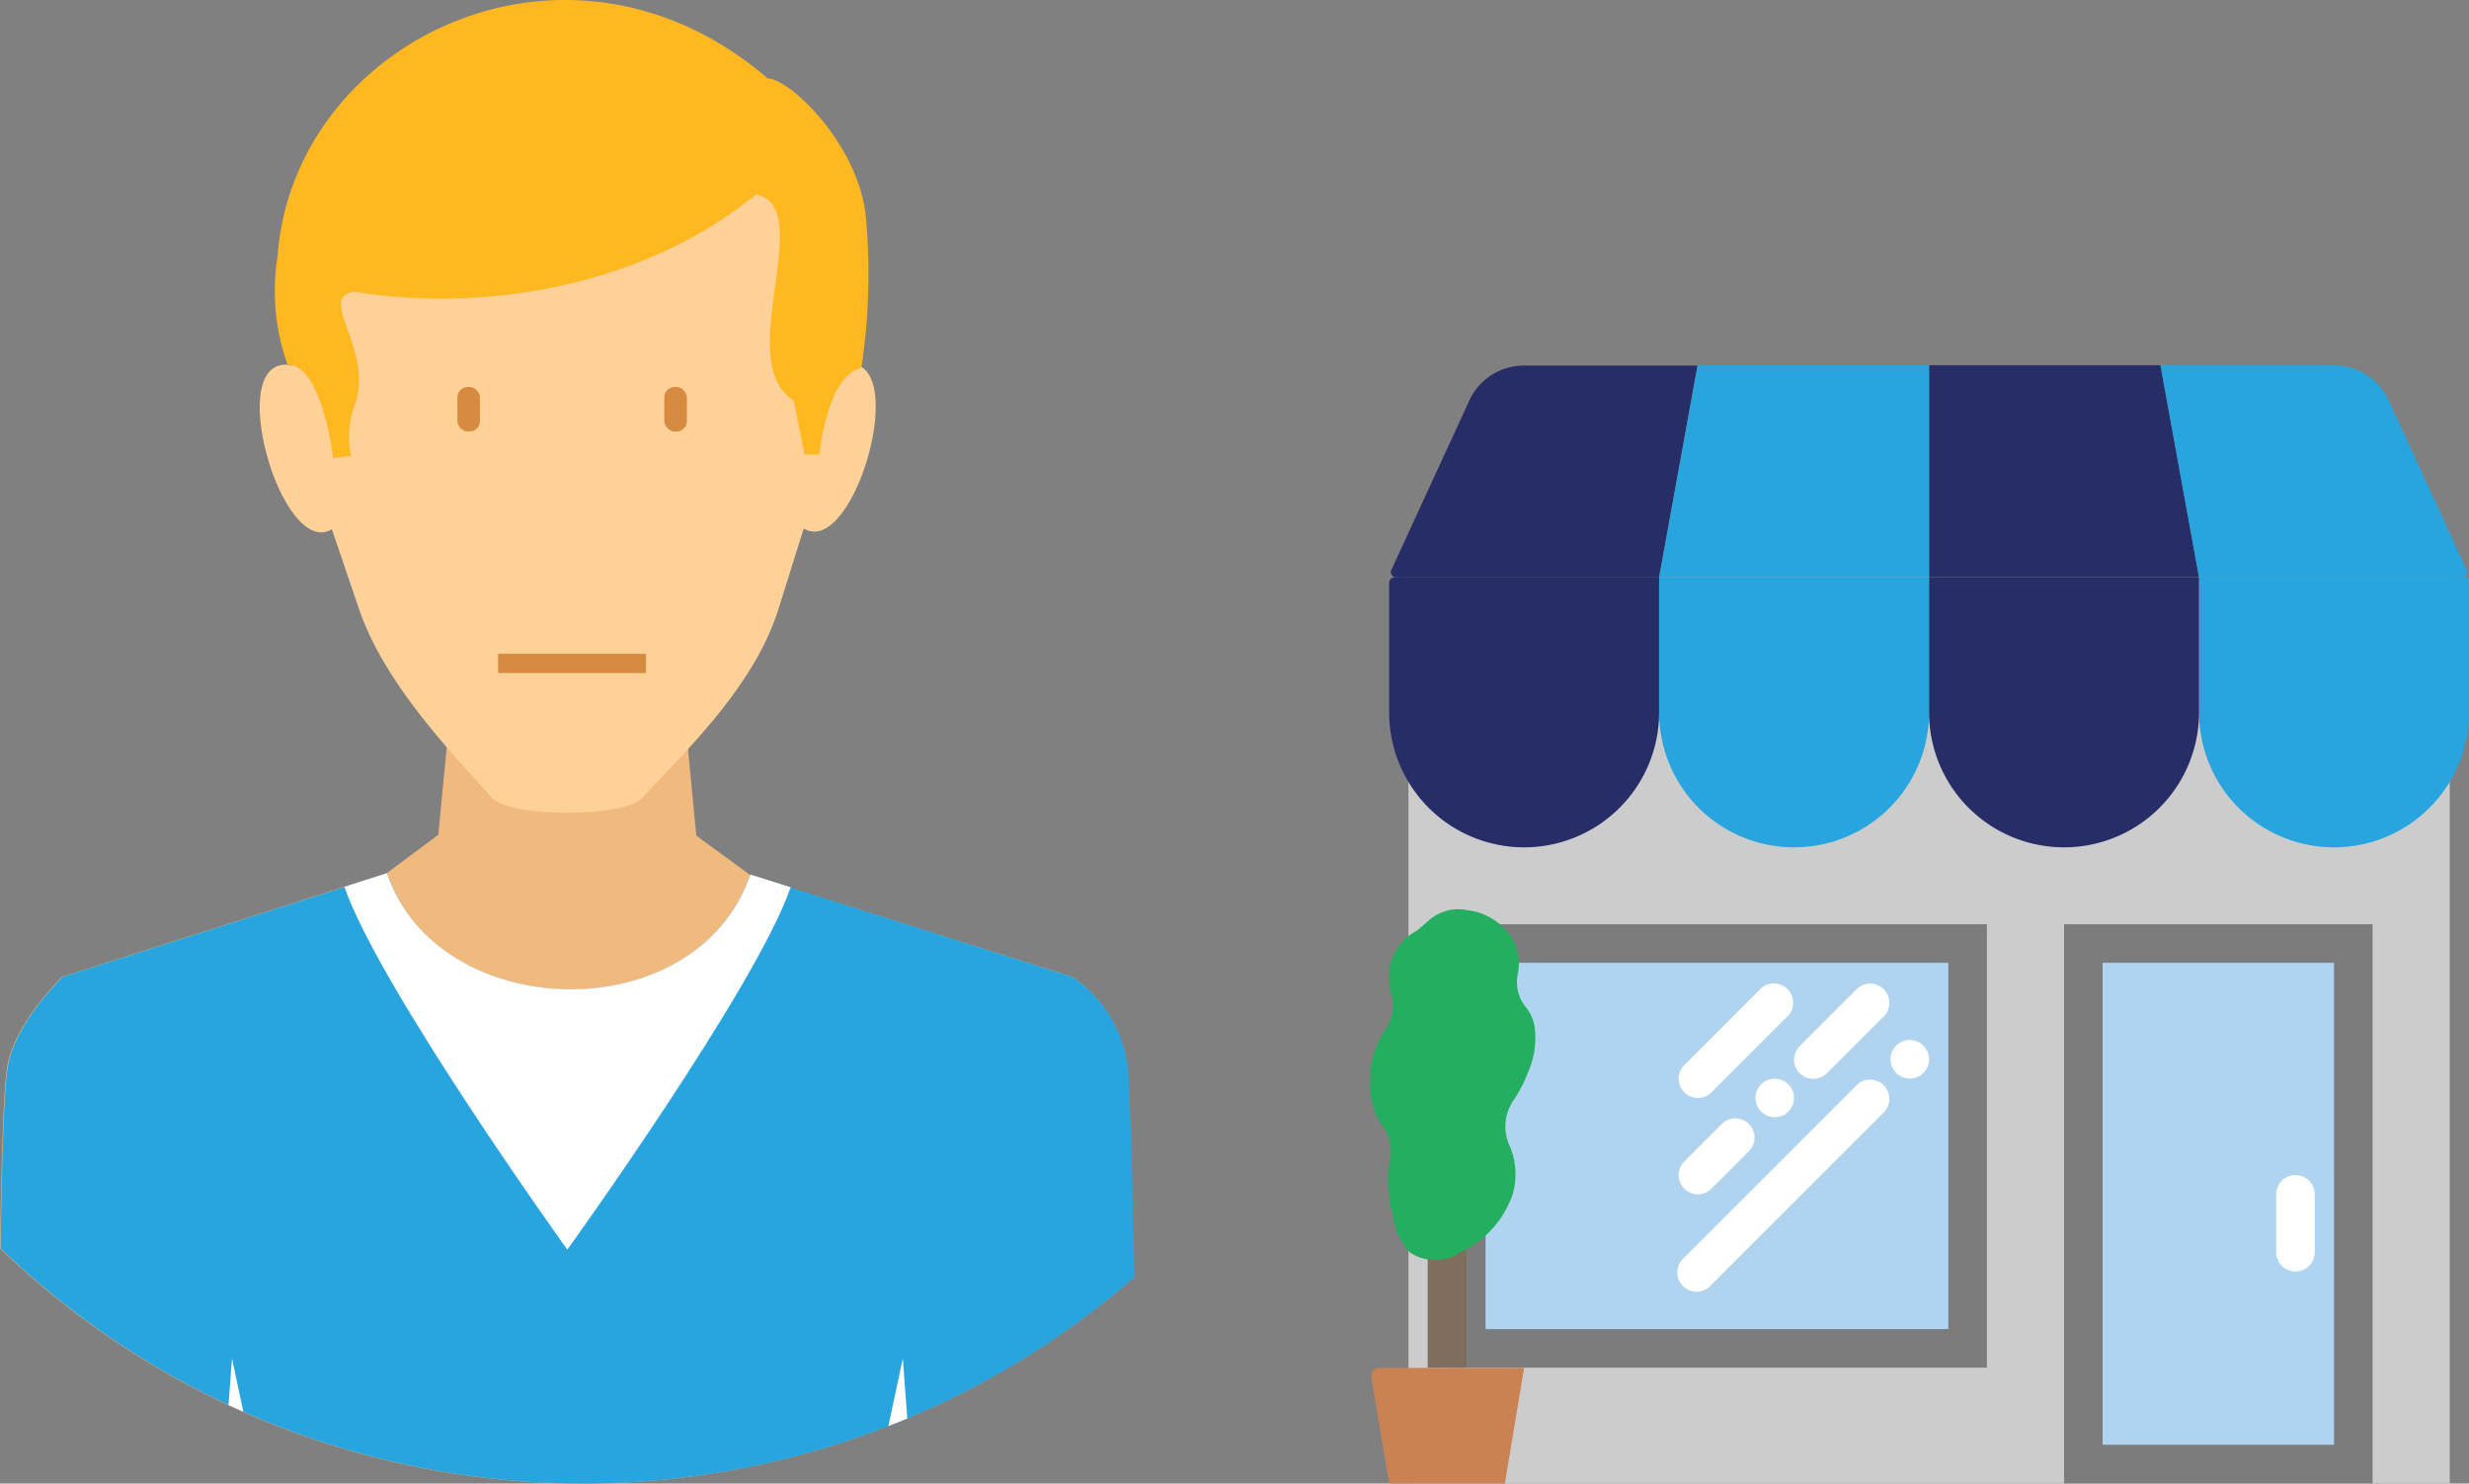
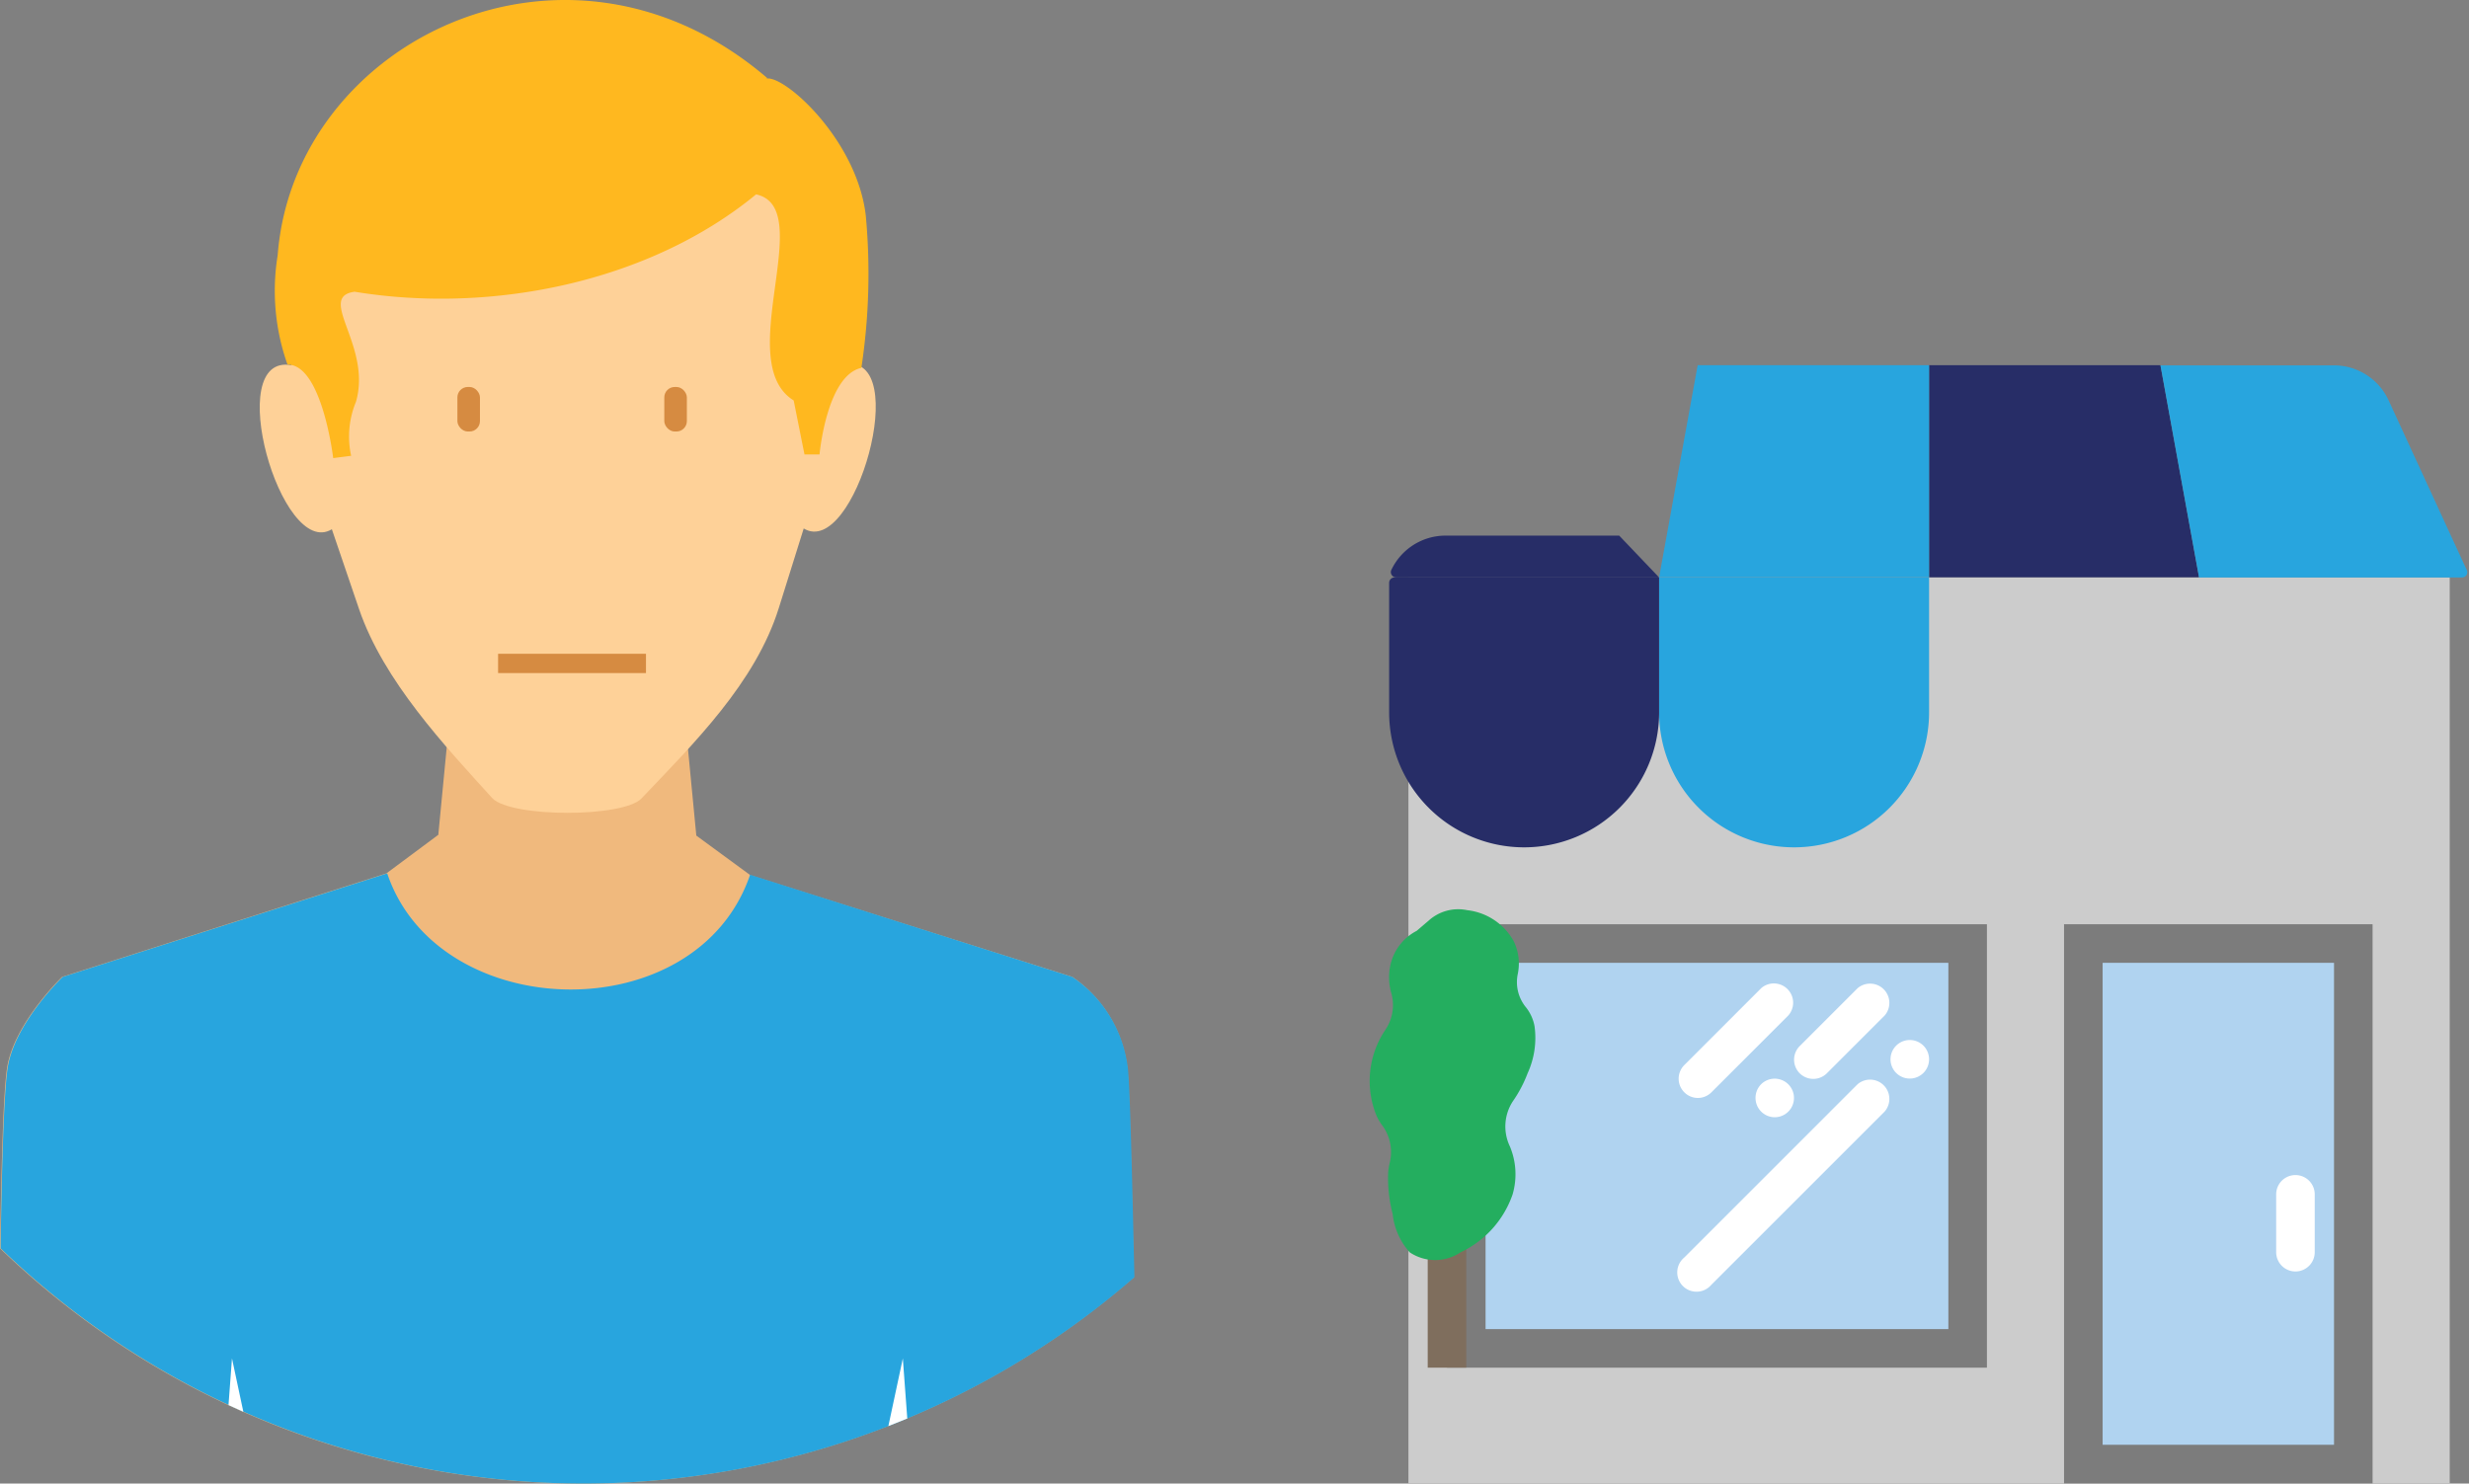
<svg xmlns="http://www.w3.org/2000/svg" xmlns:ns1="http://www.inkscape.org/namespaces/inkscape" xmlns:ns2="http://sodipodi.sourceforge.net/DTD/sodipodi-0.dtd" ns1:version="1.0 (4035a4fb49, 2020-05-01)" height="76.954" width="128.04" ns2:docname="sellers.svg" version="1.1" viewBox="0 0 128.04 76.954" data-name="Layer 2" id="Layer_2">
  <rect x="0" y="0" width="128.04" height="76.954" fill="#808080" stroke="none" />
  <ns2:namedview fit-margin-bottom="0" fit-margin-right="0" fit-margin-left="0" fit-margin-top="0" ns1:current-layer="Layer_2" ns1:window-maximized="1" ns1:window-y="-6" ns1:window-x="-6" ns1:cy="56.342987" ns1:cx="66.944341" ns1:zoom="1.7838621" showgrid="false" id="namedview24314" ns1:window-height="850" ns1:window-width="1368" ns1:pageshadow="2" ns1:pageopacity="0" guidetolerance="10" gridtolerance="10" objecttolerance="10" borderopacity="1" bordercolor="#666666" pagecolor="#ffffff" />
  <defs id="defs18243">
    <style id="style18241">.cls-1{fill:#ebebff;opacity:0.72;}.cls-2{fill:#4954a5;}.cls-2,.cls-3,.cls-31{opacity:0.14;}.cls-3{fill:#3fa9f5;}.cls-4{fill:#28a5de;}.cls-31,.cls-32,.cls-5{fill:#272d67;}.cls-6{fill:#4d4d4d;}.cls-7{fill:#008fc1;}.cls-8{fill:#fff;}.cls-9{fill:#f2f2f2;}.cls-10{fill:#369;}.cls-11{fill:#666;}.cls-12{fill:#ba8a56;}.cls-13{fill:#ad7c50;}.cls-14{fill:#f0b97d;}.cls-15{fill:#fed198;}.cls-16,.cls-18,.cls-27,.cls-28{fill:none;}.cls-16{stroke:#d68b41;}.cls-16,.cls-18,.cls-27,.cls-28,.cls-32{stroke-miterlimit:10;}.cls-17{fill:#d68b41;}.cls-18{stroke:#916643;}.cls-19{fill:#916643;}.cls-20{fill:#ccc;}.cls-21{fill:#7c7c7c;}.cls-22{fill:#b0d3f0;}.cls-23{fill:#cb8252;}.cls-24{fill:#7f6e5d;}.cls-25{fill:#24ae5f;}.cls-26{fill:#ffb81f;}.cls-27{stroke:#ed1c24;}.cls-28,.cls-32{stroke:#fff;}.cls-28{stroke-width:4px;}.cls-29{fill:#999;}.cls-30{fill:gray;}.cls-33{fill:#e6e6e7;}.cls-34{fill:#bebcb2;}.cls-35{fill:#a5aa61;}.cls-36{fill:#8a9249;}.cls-37{fill:#d4632e;}.cls-38{fill:#bc3c28;}.cls-39{fill:#5b5b59;}.cls-40{fill:#737270;}.cls-41{fill:#d0cec2;}.cls-42{fill:#e1dfd1;}.cls-43{fill:#708a98;}</style>
  </defs>
  <title id="title18245">BLB_Process_2020-4</title>
  <polygon transform="translate(-1028.46,-48.077)" id="polygon19365" points="1101.5,96.64 1101.5,125.02 1106.5,125.02 1155.5,125.02 1155.5,88.62 1155.5,78.02 1101.5,78.02 1101.5,88.62 " class="cls-20" />
  <rect id="rect19367" height="23" width="28" y="47.943" x="75.04" class="cls-21" />
  <rect id="rect19369" height="19" width="24" y="49.943" x="77.04" class="cls-22" />
-   <path id="path19371" d="M 86.04,29.953 H 72.41 a 0.28,0.28 0 0 1 -0.27,-0.36 l 4.06,-8.82 a 3.11,3.11 0 0 1 2.83,-1.81 h 9 z" class="cls-5" />
+   <path id="path19371" d="M 86.04,29.953 H 72.41 a 0.28,0.28 0 0 1 -0.27,-0.36 a 3.11,3.11 0 0 1 2.83,-1.81 h 9 z" class="cls-5" />
  <polygon transform="translate(-1028.46,-48.077)" id="polygon19373" points="1128.5,67.02 1140.5,67.02 1142.5,78.02 1128.5,78.02 " class="cls-5" />
  <path id="path19375" d="m 93.04,43.953 v 0 a 7,7 0 0 1 -7,-7 v -7 h 14 v 7 a 7,7 0 0 1 -7,7 z" class="cls-4" />
-   <path id="path19377" d="m 121.04,43.953 v 0 a 7,7 0 0 1 -7,-7 v -7 h 13.89 a 0.11,0.11 0 0 1 0.11,0.11 v 6.89 a 7,7 0 0 1 -7,7 z" class="cls-4" />
  <polygon transform="translate(-1028.46,-48.077)" id="polygon19379" points="1116.5,67.02 1128.5,67.02 1128.5,78.02 1114.5,78.02 " class="cls-4" />
  <path id="path19381" d="m 127.68,29.953 h -13.64 l -2,-11 h 9 a 3.12,3.12 0 0 1 2.83,1.81 l 4.07,8.84 a 0.27,0.27 0 0 1 -0.26,0.35 z" class="cls-4" />
  <path id="path19383" d="m 79.04,43.953 v 0 a 7,7 0 0 1 -7,-7 v -6.72 a 0.28,0.28 0 0 1 0.28,-0.28 h 13.72 v 7 a 7,7 0 0 1 -7,7 z" class="cls-5" />
-   <path id="path19385" d="m 107.04,43.953 v 0 a 7,7 0 0 1 -7,-7 v -7 h 14 v 7 a 7,7 0 0 1 -7,7 z" class="cls-5" />
  <rect id="rect19387" height="29" width="16" y="47.943" x="107.04" class="cls-21" />
  <rect id="rect19389" height="25" width="12" y="49.943" x="109.04" class="cls-22" />
  <path id="path19391" d="m 119.04,65.953 a 1,1 0 0 1 -1,-1 v -3 a 1,1 0 0 1 2,0 v 3 a 1,1 0 0 1 -1,1 z" class="cls-8" />
  <path id="path19393" d="m 88.04,56.953 a 1,1 0 0 0 0.71,-0.29 l 4,-4 a 1,1 0 0 0 -1.41,-1.41 l -4,4 a 1,1 0 0 0 0.7,1.7 z" class="cls-8" />
-   <path id="path19395" d="m 88.04,61.953 a 1,1 0 0 0 0.71,-0.29 l 2,-2 a 1,1 0 0 0 -1.41,-1.41 l -2,2 a 1,1 0 0 0 0.7,1.7 z" class="cls-8" />
  <path id="path19397" d="m 91.33,56.243 a 1,1 0 0 0 -0.29,0.71 1,1 0 0 0 1,1 1,1 0 1 0 -0.71,-1.71 z" class="cls-8" />
  <path id="path19399" d="m 93.33,55.673 a 1,1 0 0 0 1.41,0 l 3,-3 a 1,1 0 0 0 -1.41,-1.41 l -3,3 a 1,1 0 0 0 0,1.41 z" class="cls-8" />
  <path id="path19401" d="m 96.33,56.243 -9,9 a 1,1 0 1 0 1.41,1.41 l 9,-9 a 1,1 0 0 0 -1.41,-1.41 z" class="cls-8" />
  <path id="path19403" d="m 99.75,54.243 a 1,1 0 1 0 0.29,0.71 1,1 0 0 0 -0.29,-0.71 z" class="cls-8" />
-   <path id="path19405" d="m 78.04,76.953 h -6 l -0.92,-5.5 a 0.43,0.43 0 0 1 0.43,-0.5 h 7.49 z" class="cls-23" />
  <rect id="rect19407" height="11" width="2" y="59.943" x="74.04" class="cls-24" />
  <path id="path19409" d="m 79.22,55.673 a 4.41,4.41 0 0 0 0.36,-2.44 2.21,2.21 0 0 0 -0.46,-1 2.06,2.06 0 0 1 -0.41,-1.71 2.64,2.64 0 0 0 -0.22,-1.72 3.16,3.16 0 0 0 -2.4,-1.59 2.28,2.28 0 0 0 -2,0.54 l -0.62,0.53 a 2.64,2.64 0 0 0 -1.39,1.9 3,3 0 0 0 0.08,1.36 2.29,2.29 0 0 1 -0.34,1.91 4.75,4.75 0 0 0 -0.44,4.41 2.66,2.66 0 0 0 0.3,0.51 2.33,2.33 0 0 1 0.39,1.94 3.21,3.21 0 0 0 -0.08,0.48 7.36,7.36 0 0 0 0.23,2.17 3.54,3.54 0 0 0 0.89,2 2.37,2.37 0 0 0 2.63,0 5.2,5.2 0 0 0 2.7,-3 3.74,3.74 0 0 0 -0.14,-2.5 2.39,2.39 0 0 1 0.15,-2.33 6.64,6.64 0 0 0 0.77,-1.46 z" class="cls-25" />
  <path id="path19411" d="m 23.7,33.673 h 11.48 l 0.93,9.67 2.81,2.06 16.69,5.27 a 6.64,6.64 0 0 1 2.83,4.58 c 0.13,0.7 0.25,6.24 0.36,11 a 43.52,43.52 0 0 1 -58.8,-1.5 c 0.07,-4.09 0.17,-8.33 0.39,-9.5 0.43,-2.27 2.83,-4.58 2.83,-4.58 l 16.82,-5.37 2.69,-2 0.93,-9.67 v 0 z" class="cls-14" />
  <path id="path19413" d="m 20.08,45.303 -16.83,5.37 c 0,0 -2.4,2.3 -2.83,4.58 -0.22,1.17 -0.33,5.42 -0.39,9.5 a 43.52,43.52 0 0 0 58.8,1.5 c -0.11,-4.77 -0.23,-10.31 -0.36,-11 a 6.64,6.64 0 0 0 -2.86,-4.58 l -16.71,-5.3 c -2.76,8.12 -16.18,7.78 -18.82,-0.07 z" class="cls-4" />
  <path id="path19415" d="m 15.11,18.943 c -3.6,-0.64 -0.53,10.11 2.1,8.51 l 1.41,4.14 c 1.27,3.73 4.48,7.13 6.92,9.82 1,1 6.79,1 7.73,0 2.7,-2.84 5.91,-6 7.12,-9.88 l 1.29,-4.12 c 2.63,1.6 5.69,-9.15 2.1,-8.51 0.25,-8.37 -5.67,-16.48 -14.33,-16.52 -8.66,-0.04 -14.58,8.15 -14.33,16.52 v 0 z" class="cls-15" />
  <path id="path19417" d="m 39.77,4.073 c 1,-0.12 4.69,3.24 5.13,7.12 a 32.6,32.6 0 0 1 -0.23,7.89 c -1.8,0.39 -2.17,4.49 -2.17,4.49 h -0.78 l -0.56,-2.8 c -3.22,-2 1.27,-10 -1.95,-10.69 -5.51,4.54 -13.69,6.22 -20.82,5.05 -2,0.27 0.91,2.8 0.07,5.71 a 4.7,4.7 0 0 0 -0.25,2.8 l -0.93,0.12 c 0,0 -0.58,-4.87 -2.37,-4.85 a 11.44,11.44 0 0 1 -0.51,-5.67 c 0.84,-11.11 15,-18.08 25.37,-9.21 v 0 z" class="cls-26" />
-   <path id="path19419" d="m 41,46.033 c -1.8,5.21 -11.58,18.79 -11.58,18.79 0,0 -9.77,-13.62 -11.56,-18.82 l 2.21,-0.71 c 2.64,7.85 16.07,8.19 18.84,0.07 l 2.09,0.66 v 0 z" class="cls-8" />
  <path id="path19421" d="m 11.85,72.883 0.18,-2.42 0.59,2.77 z m 35.22,0.69 v 0 l -1,0.4 0.75,-3.51 0.23,3.11 v 0 z" class="cls-8" />
  <path id="path19423" d="M 33.5,34.413 H 25.83" class="cls-16" />
  <rect id="rect19425" ry="0.54" rx="0.54" height="2.31" width="1.17" y="20.073" x="23.72" class="cls-17" />
  <rect id="rect19427" ry="0.54" rx="0.54" height="2.31" width="1.17" y="20.073" x="34.45" class="cls-17" />
</svg>